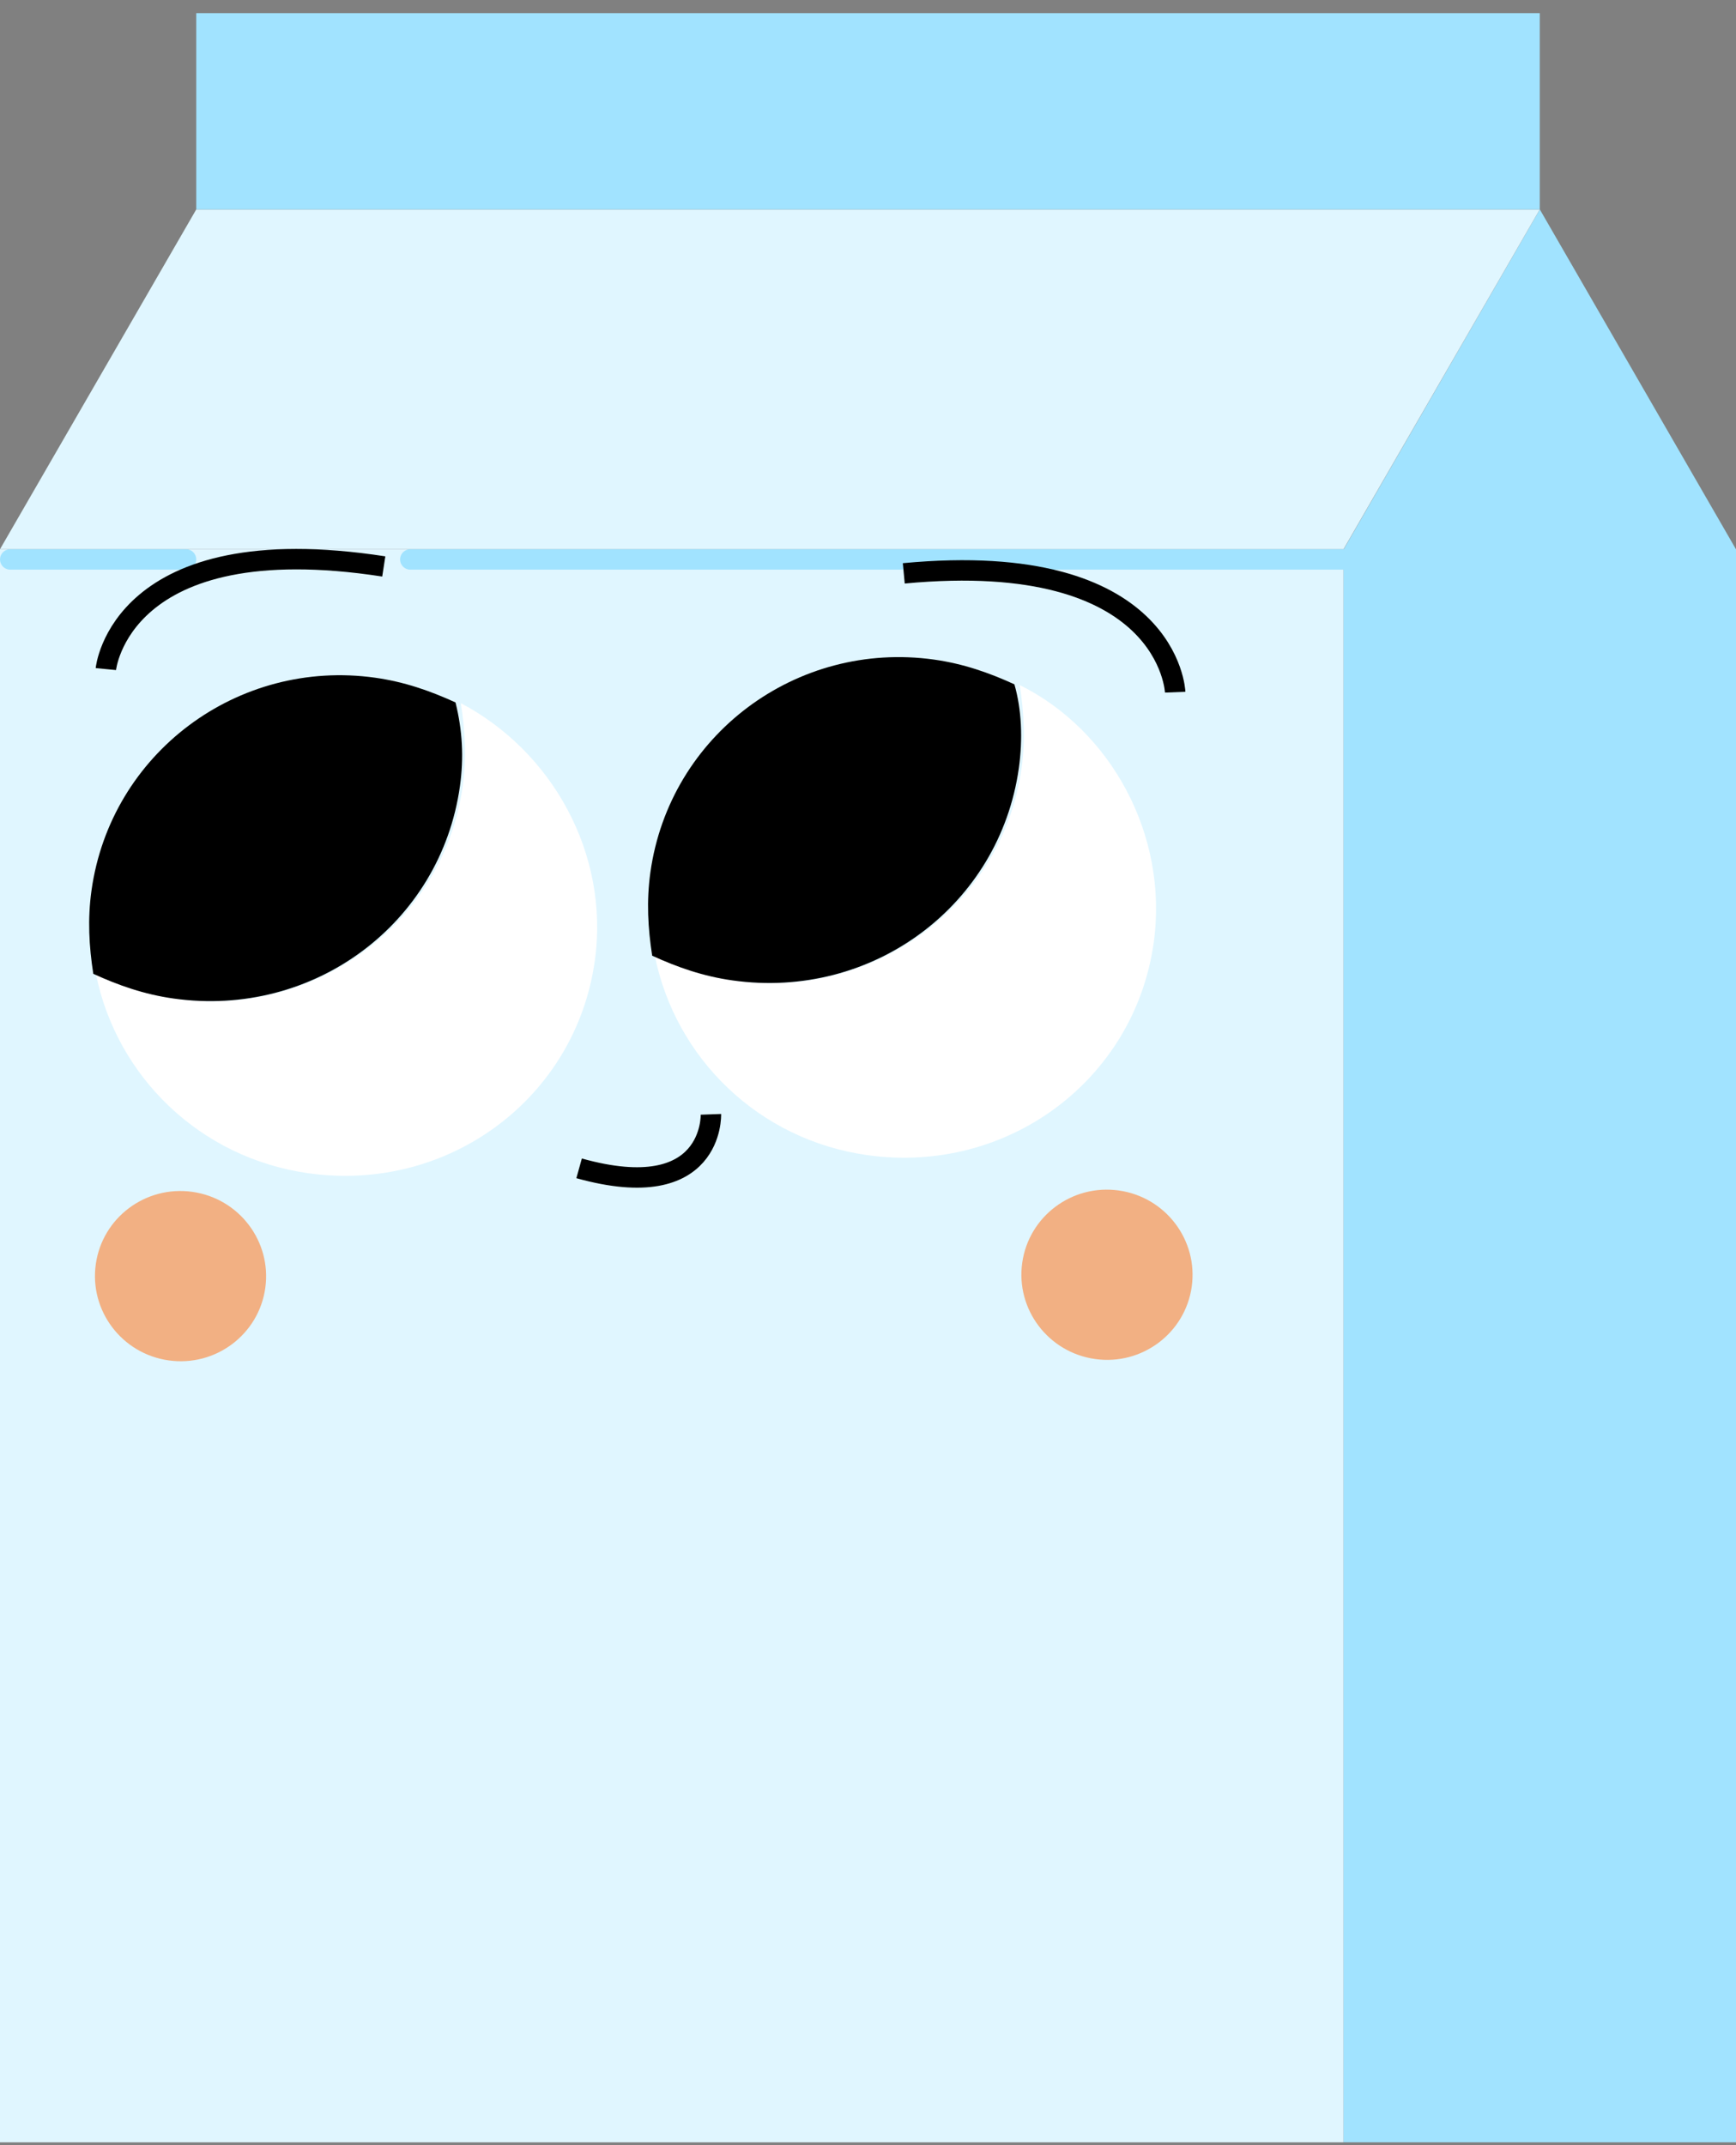
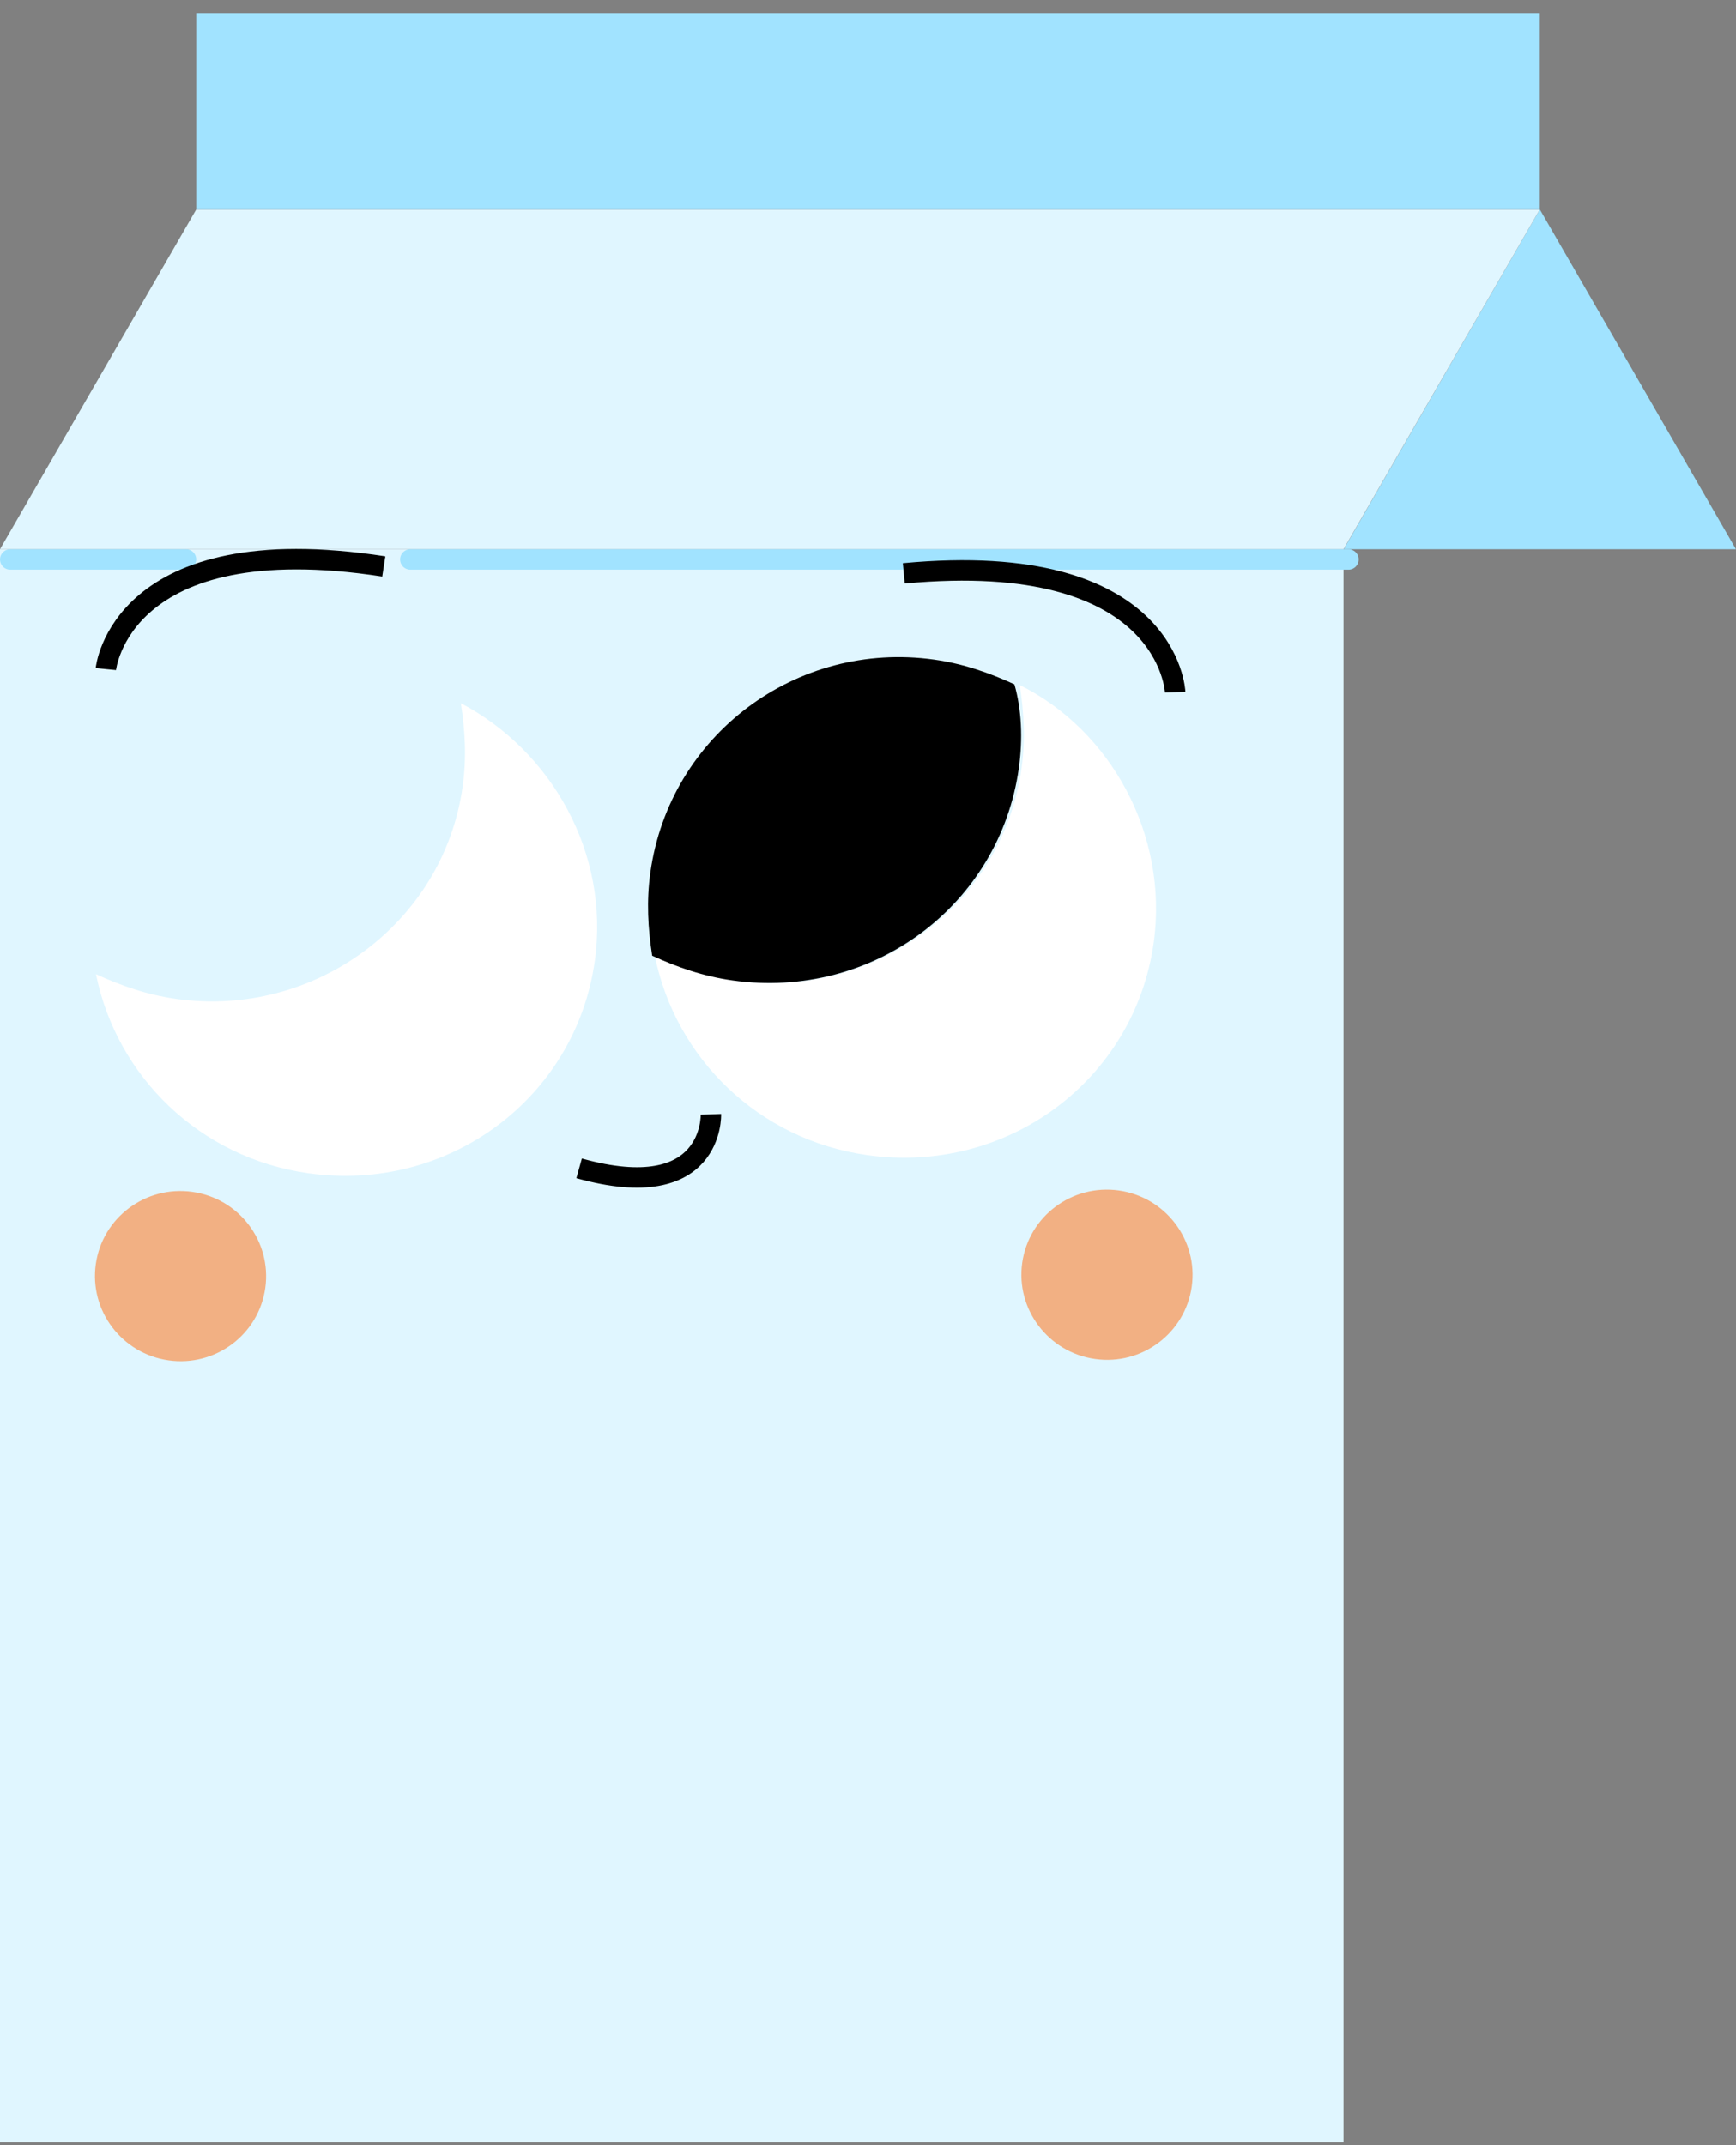
<svg xmlns="http://www.w3.org/2000/svg" width="85" height="105" viewBox="0 0 85 105" fill="none">
  <rect x="0" y="0" width="85" height="105" fill="#808080" stroke="none" />
  <rect y="26.883" width="65.783" height="77.979" fill="#E0F6FF" />
-   <path fill-rule="evenodd" clip-rule="evenodd" d="M84.997 26.883L75.395 10.252L65.793 26.883H84.997ZM85.001 26.883H65.783V104.861H85.001V26.883Z" fill="#A1E3FF" />
+   <path fill-rule="evenodd" clip-rule="evenodd" d="M84.997 26.883L75.395 10.252L65.793 26.883H84.997ZM85.001 26.883V104.861H85.001V26.883Z" fill="#A1E3FF" />
  <path d="M9.609 10.252H75.392L65.783 26.883H0L9.609 10.252Z" fill="#E0F6FF" />
  <line x1="66.025" y1="27.383" x2="20.09" y2="27.383" stroke="#A1E3FF" stroke-linecap="round" />
  <line x1="9.109" y1="27.383" x2="0.501" y2="27.383" stroke="#A1E3FF" stroke-linecap="round" />
  <rect x="9.609" y="0.643" width="65.783" height="9.609" fill="#A1E3FF" />
  <path d="M56.487 46.154C55.545 52.857 49.338 57.506 42.465 56.54C37.148 55.793 33.08 51.804 32.065 46.797C33.307 47.366 34.568 47.806 35.994 48.006C42.737 48.954 49.074 44.323 50.016 37.62C50.215 36.202 50.137 34.876 49.929 33.532C54.38 35.735 57.23 40.868 56.487 46.154Z" fill="white" />
  <path d="M49.885 37.601C48.943 44.305 42.735 48.954 35.862 47.988C34.436 47.788 33.175 47.348 31.933 46.779C31.725 45.435 31.647 44.109 31.846 42.691C32.788 35.988 38.995 31.339 45.739 32.286C47.165 32.487 48.426 32.927 49.668 33.496C50.024 34.729 50.084 36.183 49.885 37.601Z" fill="black" />
  <path d="M29.122 47.04C28.18 53.744 21.972 58.393 15.099 57.427C9.783 56.68 5.715 52.691 4.699 47.684C5.942 48.253 7.202 48.693 8.629 48.893C15.372 49.841 21.709 45.21 22.651 38.507C22.85 37.089 22.772 35.763 22.564 34.419C26.997 36.751 29.864 41.755 29.122 47.04Z" fill="white" />
-   <path d="M22.519 38.488C21.577 45.192 15.37 49.841 8.497 48.875C7.071 48.675 5.81 48.235 4.568 47.666C4.36 46.322 4.282 44.996 4.481 43.578C5.423 36.875 11.63 32.226 18.373 33.173C19.8 33.374 21.06 33.814 22.303 34.383C22.64 35.745 22.718 37.07 22.519 38.488Z" fill="black" />
  <path d="M5.183 32.75C5.183 32.75 5.869 25.734 18.791 27.726" stroke="black" stroke-miterlimit="10" />
  <path d="M57.541 33.881C57.541 33.881 57.269 26.837 44.252 28.064" stroke="black" stroke-miterlimit="10" />
  <path d="M34.809 54.544C34.809 54.544 34.971 59.037 28.355 57.187" stroke="black" stroke-miterlimit="10" />
  <path d="M8.26 66.588C10.552 66.91 12.669 65.324 12.989 63.046C13.309 60.768 11.711 58.66 9.419 58.338C7.127 58.016 5.01 59.602 4.69 61.88C4.37 64.158 5.968 66.266 8.26 66.588Z" fill="#F2B083" />
  <path d="M53.621 66.521C55.913 66.843 58.03 65.257 58.351 62.979C58.671 60.701 57.072 58.593 54.781 58.271C52.489 57.949 50.371 59.535 50.051 61.813C49.731 64.091 51.329 66.199 53.621 66.521Z" fill="#F2B083" />
</svg>